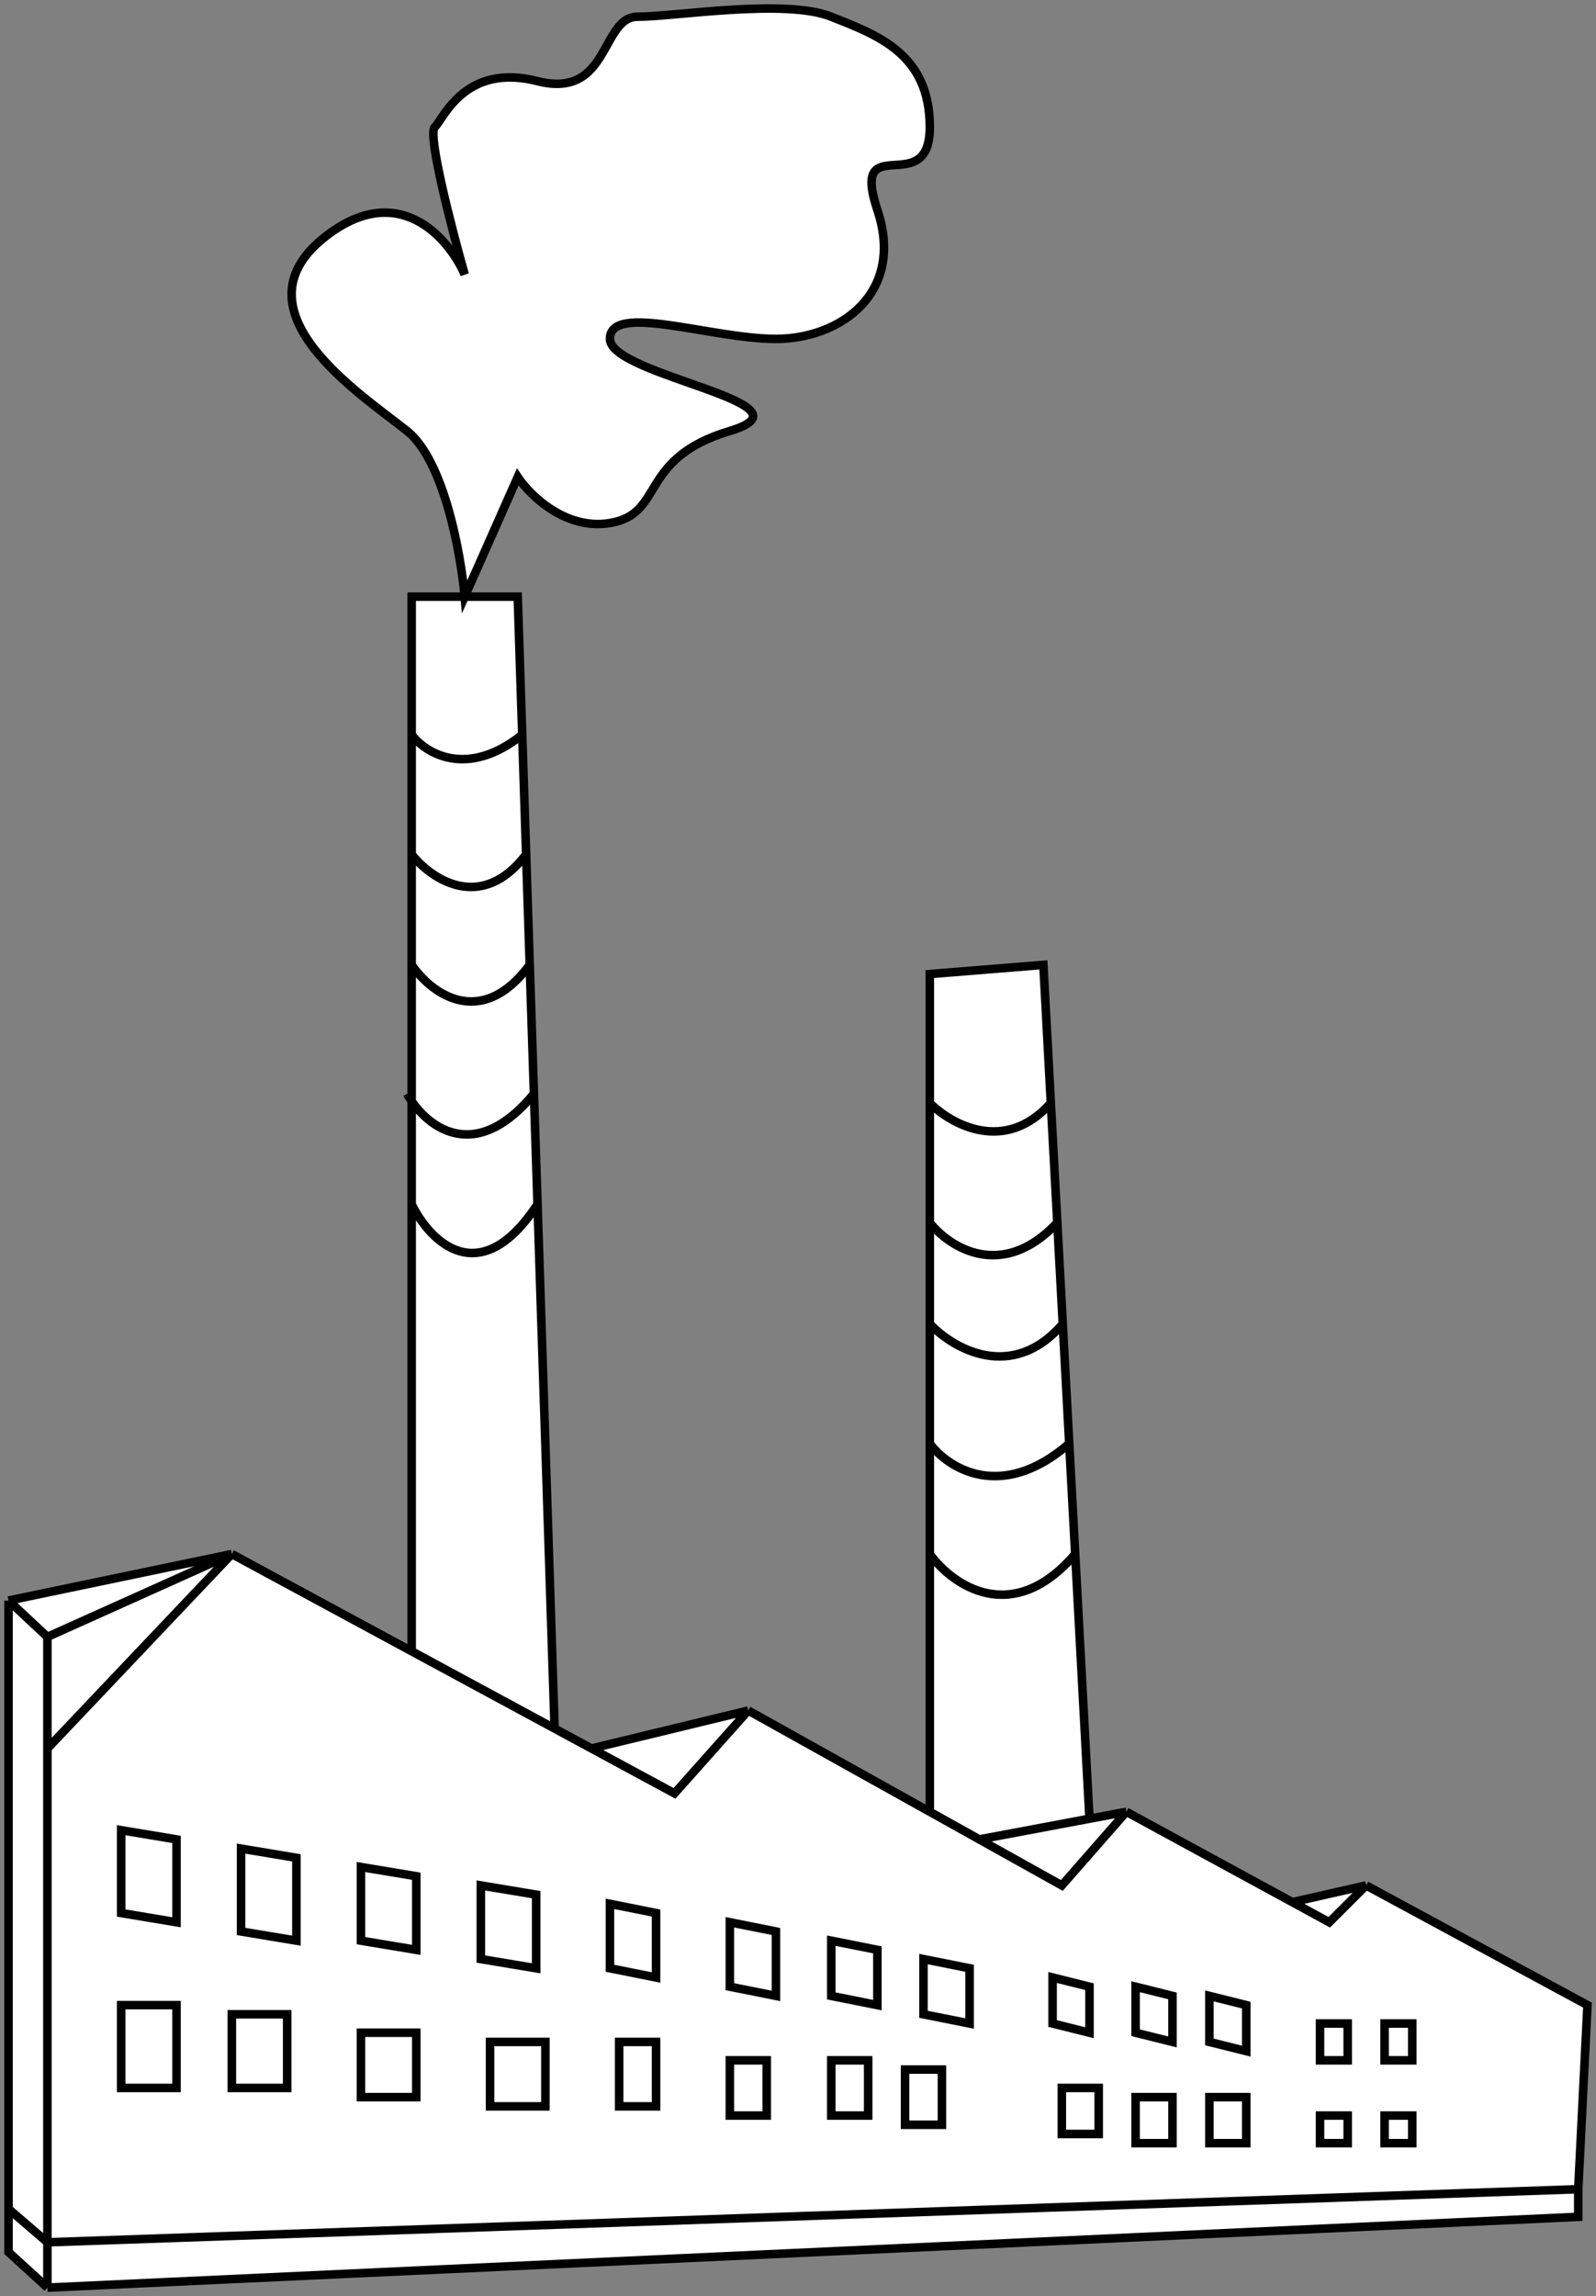
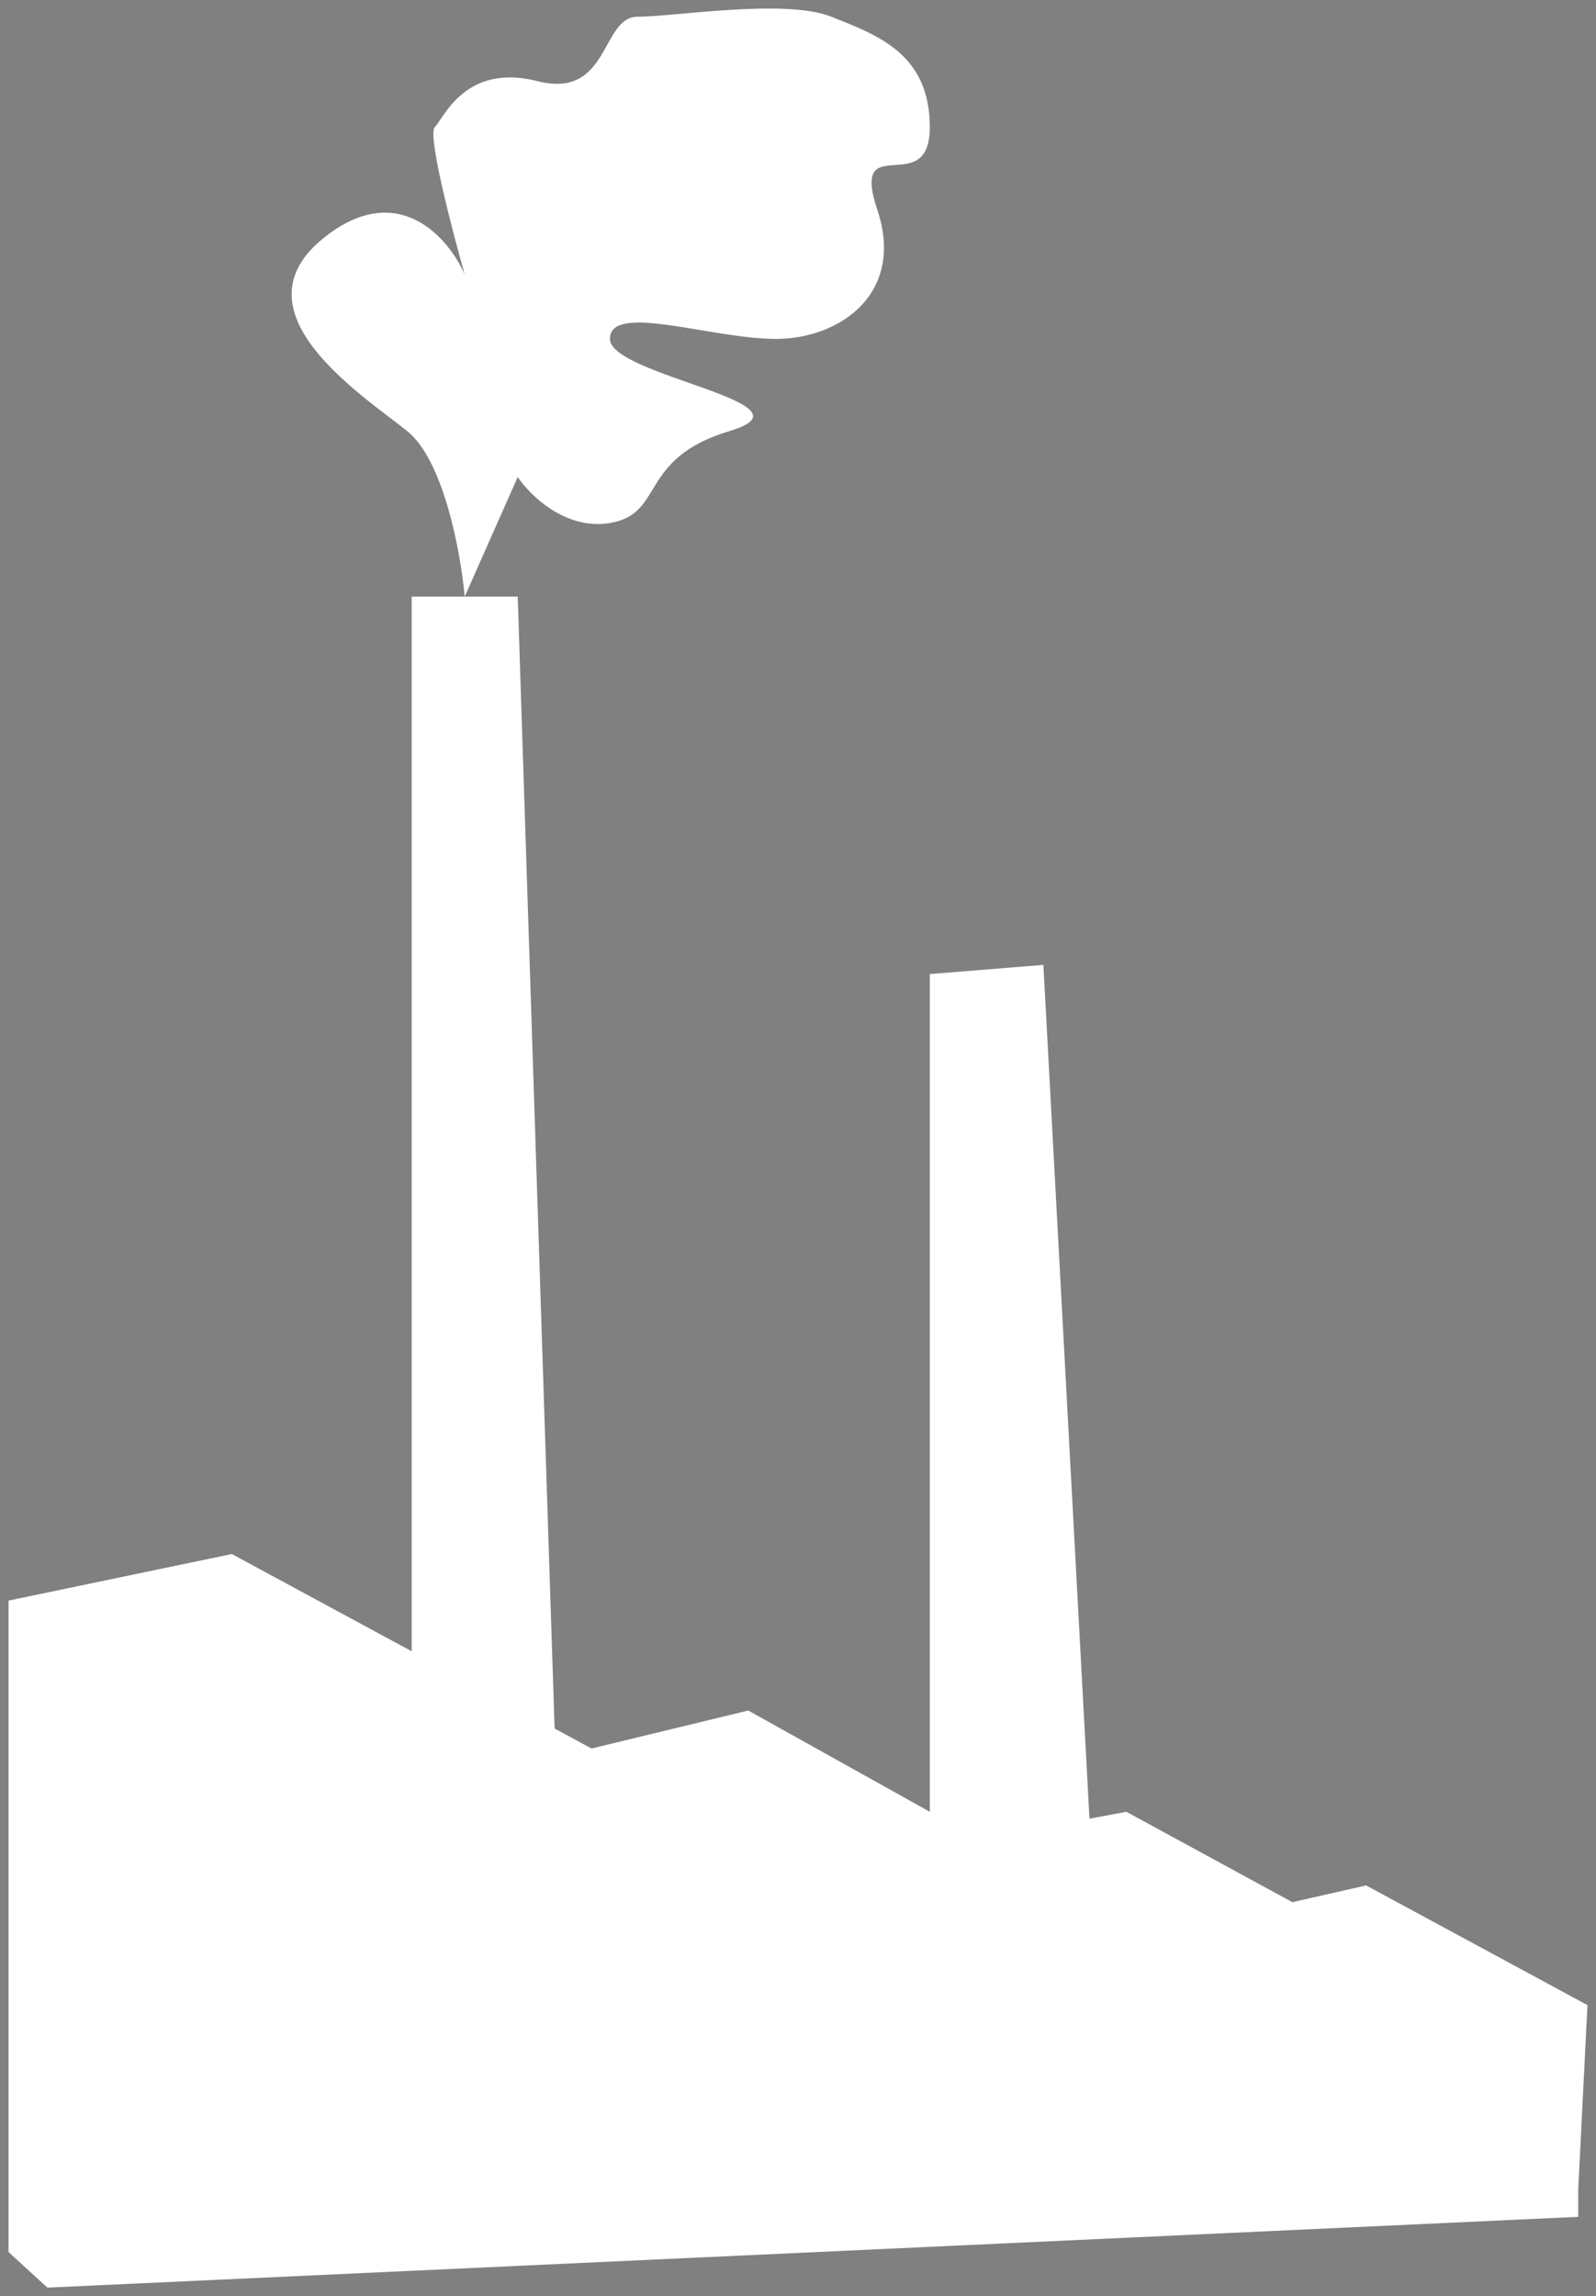
<svg xmlns="http://www.w3.org/2000/svg" width="187" height="269" viewBox="0 0 187 269" fill="none">
  <rect x="0" y="0" width="187" height="269" fill="#808080" stroke="none" />
  <path d="M186 234.902L184.919 256.47V259.706L5.555 268L1 263.835V258.78V187.512L27.165 182.058L48.235 193.449V141.077V131.371V129.008V117.352V113.038V103.332V100.097V86.077V69.9H54.448C53.998 64.868 52.017 53.94 47.695 50.489C42.292 46.175 27.165 36.469 37.97 27.841C46.614 20.939 52.557 27.841 54.448 32.155C52.917 26.763 50.072 15.763 50.936 14.9C52.017 13.822 54.496 7.351 62.981 9.508C71.466 11.665 70.385 1.959 74.707 1.959C79.029 1.959 91.996 -0.198 97.398 1.959C102.801 4.115 108.943 6.272 108.943 14.9C108.943 23.528 99.559 14.9 102.801 24.606C106.042 34.312 98.479 39.704 90.915 39.704C83.352 39.704 71.466 35.391 71.466 39.704C71.466 44.018 96.318 47.253 85.513 50.489C74.707 53.724 77.949 60.195 71.466 61.273C66.279 62.136 62.101 58.038 60.661 55.881L54.448 69.9H60.661L61.188 86.077L61.645 100.097L61.75 103.332L62.067 113.038L62.207 117.352L62.559 128.136L62.664 131.371L62.981 141.077L64.983 202.503L69.305 204.84L87.674 200.392L108.943 212.254V182.058V169.117V155.097V143.234V129.215V114.116L122.25 113.038L123.124 129.215L123.881 143.234L124.522 155.097L125.279 169.117L125.978 182.058L127.652 213.066L131.974 212.254L151.424 222.843L160.068 220.882L186 234.902Z" fill="white" />
-   <path d="M184.919 256.47L186 234.902L160.068 220.882M184.919 256.47V259.706L5.555 268M184.919 256.47L5.555 262.691M160.068 220.882L155.746 225.196L151.424 222.843M160.068 220.882L151.424 222.843M131.974 212.254L124.411 220.882L114.743 215.49M131.974 212.254L151.424 222.843M131.974 212.254L127.652 213.066M87.674 200.392L79.029 210.097L69.305 204.84M87.674 200.392L69.305 204.84M87.674 200.392L108.943 212.254M27.165 182.058L5.555 191.764M27.165 182.058L48.235 193.449M27.165 182.058L5.555 204.84M27.165 182.058L1 187.512M5.555 191.764V204.84M5.555 191.764L1 187.512M69.305 204.84L64.983 202.503M114.743 215.49L108.943 212.254M114.743 215.49L127.652 213.066M48.235 193.449L64.983 202.503M48.235 193.449V141.077M64.983 202.503L62.981 141.077M108.943 212.254V182.058M127.652 213.066L125.978 182.058M48.235 86.077V69.9H54.448M48.235 86.077C49.847 88.234 54.695 91.254 61.188 86.077M48.235 86.077V100.097M61.188 86.077L60.661 69.9H54.448M61.188 86.077L61.645 100.097M5.555 268V262.691M5.555 268L1 263.835V258.78M5.555 204.84V262.691M108.943 129.215V114.116L122.25 113.038L123.124 129.215M108.943 129.215C111.44 131.731 117.772 135.254 123.124 129.215M108.943 129.215V143.234M123.124 129.215L123.881 143.234M108.943 143.234C111.224 146.11 117.406 150.136 123.881 143.234M108.943 143.234V155.097M123.881 143.234L124.522 155.097M108.943 155.097C111.651 157.973 118.559 161.999 124.522 155.097M108.943 155.097V169.117M124.522 155.097L125.279 169.117M108.943 169.117C111.075 171.993 117.329 176.019 125.279 169.117M108.943 169.117V182.058M125.279 169.117L125.978 182.058M108.943 182.058C111.541 185.653 118.587 190.686 125.978 182.058M48.235 100.097V103.332V113.038M48.235 100.097C50.512 102.973 56.382 106.999 61.645 100.097M61.645 100.097L61.75 103.332L62.067 113.038M48.235 113.038V117.352V131.371V141.077M48.235 113.038C50.433 116.273 56.276 120.803 62.067 113.038M62.067 113.038L62.207 117.352L62.559 128.136M47.695 128.136C49.68 131.731 55.433 136.764 62.559 128.136M62.559 128.136L62.664 131.371L62.981 141.077M48.235 141.077C50.322 145.391 56.193 151.43 62.981 141.077M5.555 262.691L1 258.78M54.448 69.9C53.998 64.868 52.017 53.94 47.695 50.489C42.292 46.175 27.165 36.469 37.97 27.841C46.614 20.939 52.557 27.841 54.448 32.155C52.917 26.763 50.072 15.763 50.936 14.9C52.017 13.822 54.496 7.351 62.981 9.508C71.466 11.665 70.385 1.959 74.707 1.959C79.029 1.959 91.996 -0.198 97.398 1.959C102.801 4.115 108.943 6.272 108.943 14.9C108.943 23.528 99.559 14.9 102.801 24.606C106.042 34.312 98.479 39.704 90.915 39.704C83.352 39.704 71.466 35.391 71.466 39.704C71.466 44.018 96.318 47.253 85.513 50.489C74.707 53.724 77.949 60.195 71.466 61.273C66.279 62.136 62.101 58.038 60.661 55.881L54.448 69.9ZM1 187.512V258.78M14.199 214.411L20.682 215.49V225.196L14.199 224.117V214.411ZM28.245 216.568L34.728 217.647V227.352L28.245 226.274V216.568ZM42.292 218.725L48.775 219.803V228.431L42.292 227.352V218.725ZM56.339 220.882L62.822 221.96V230.588L56.339 229.509V220.882ZM71.466 223.039L76.868 224.117V231.666L71.466 230.588V223.039ZM85.513 225.196L90.915 226.274V233.823L85.513 232.745V225.196ZM97.398 227.352L102.801 228.431V234.902L97.398 233.823V227.352ZM108.203 229.509L113.606 230.588V237.058L108.203 235.98V229.509ZM14.199 234.902H20.682V244.607H14.199V234.902ZM27.165 235.98H33.648V244.607H27.165V235.98ZM42.292 238.137H48.775V245.686H42.292V238.137ZM57.419 239.215H63.902V246.764H57.419V239.215ZM72.546 239.215H76.868V246.764H72.546V239.215ZM85.513 241.372H89.835V247.843H85.513V241.372ZM97.398 241.372H101.72V247.843H97.398V241.372ZM123.33 231.666L127.652 232.745V238.137L123.33 237.058V231.666ZM133.055 232.745L137.377 233.823V239.215L133.055 238.137V232.745ZM141.699 233.823L146.021 234.902V240.294L141.699 239.215V233.823ZM154.665 237.058H157.907V241.372H154.665V237.058ZM162.229 237.058H165.47V241.372H162.229V237.058ZM154.665 247.843H157.907V251.078H154.665V247.843ZM162.229 247.843H165.47V251.078H162.229V247.843ZM107.123 242.451H110.364V248.921H106.042V242.451H107.123ZM124.411 244.607H128.733V250H124.411V244.607ZM133.055 245.686H137.377V251.078H133.055V245.686ZM141.699 245.686H146.021V251.078H141.699V245.686Z" stroke="black" />
</svg>